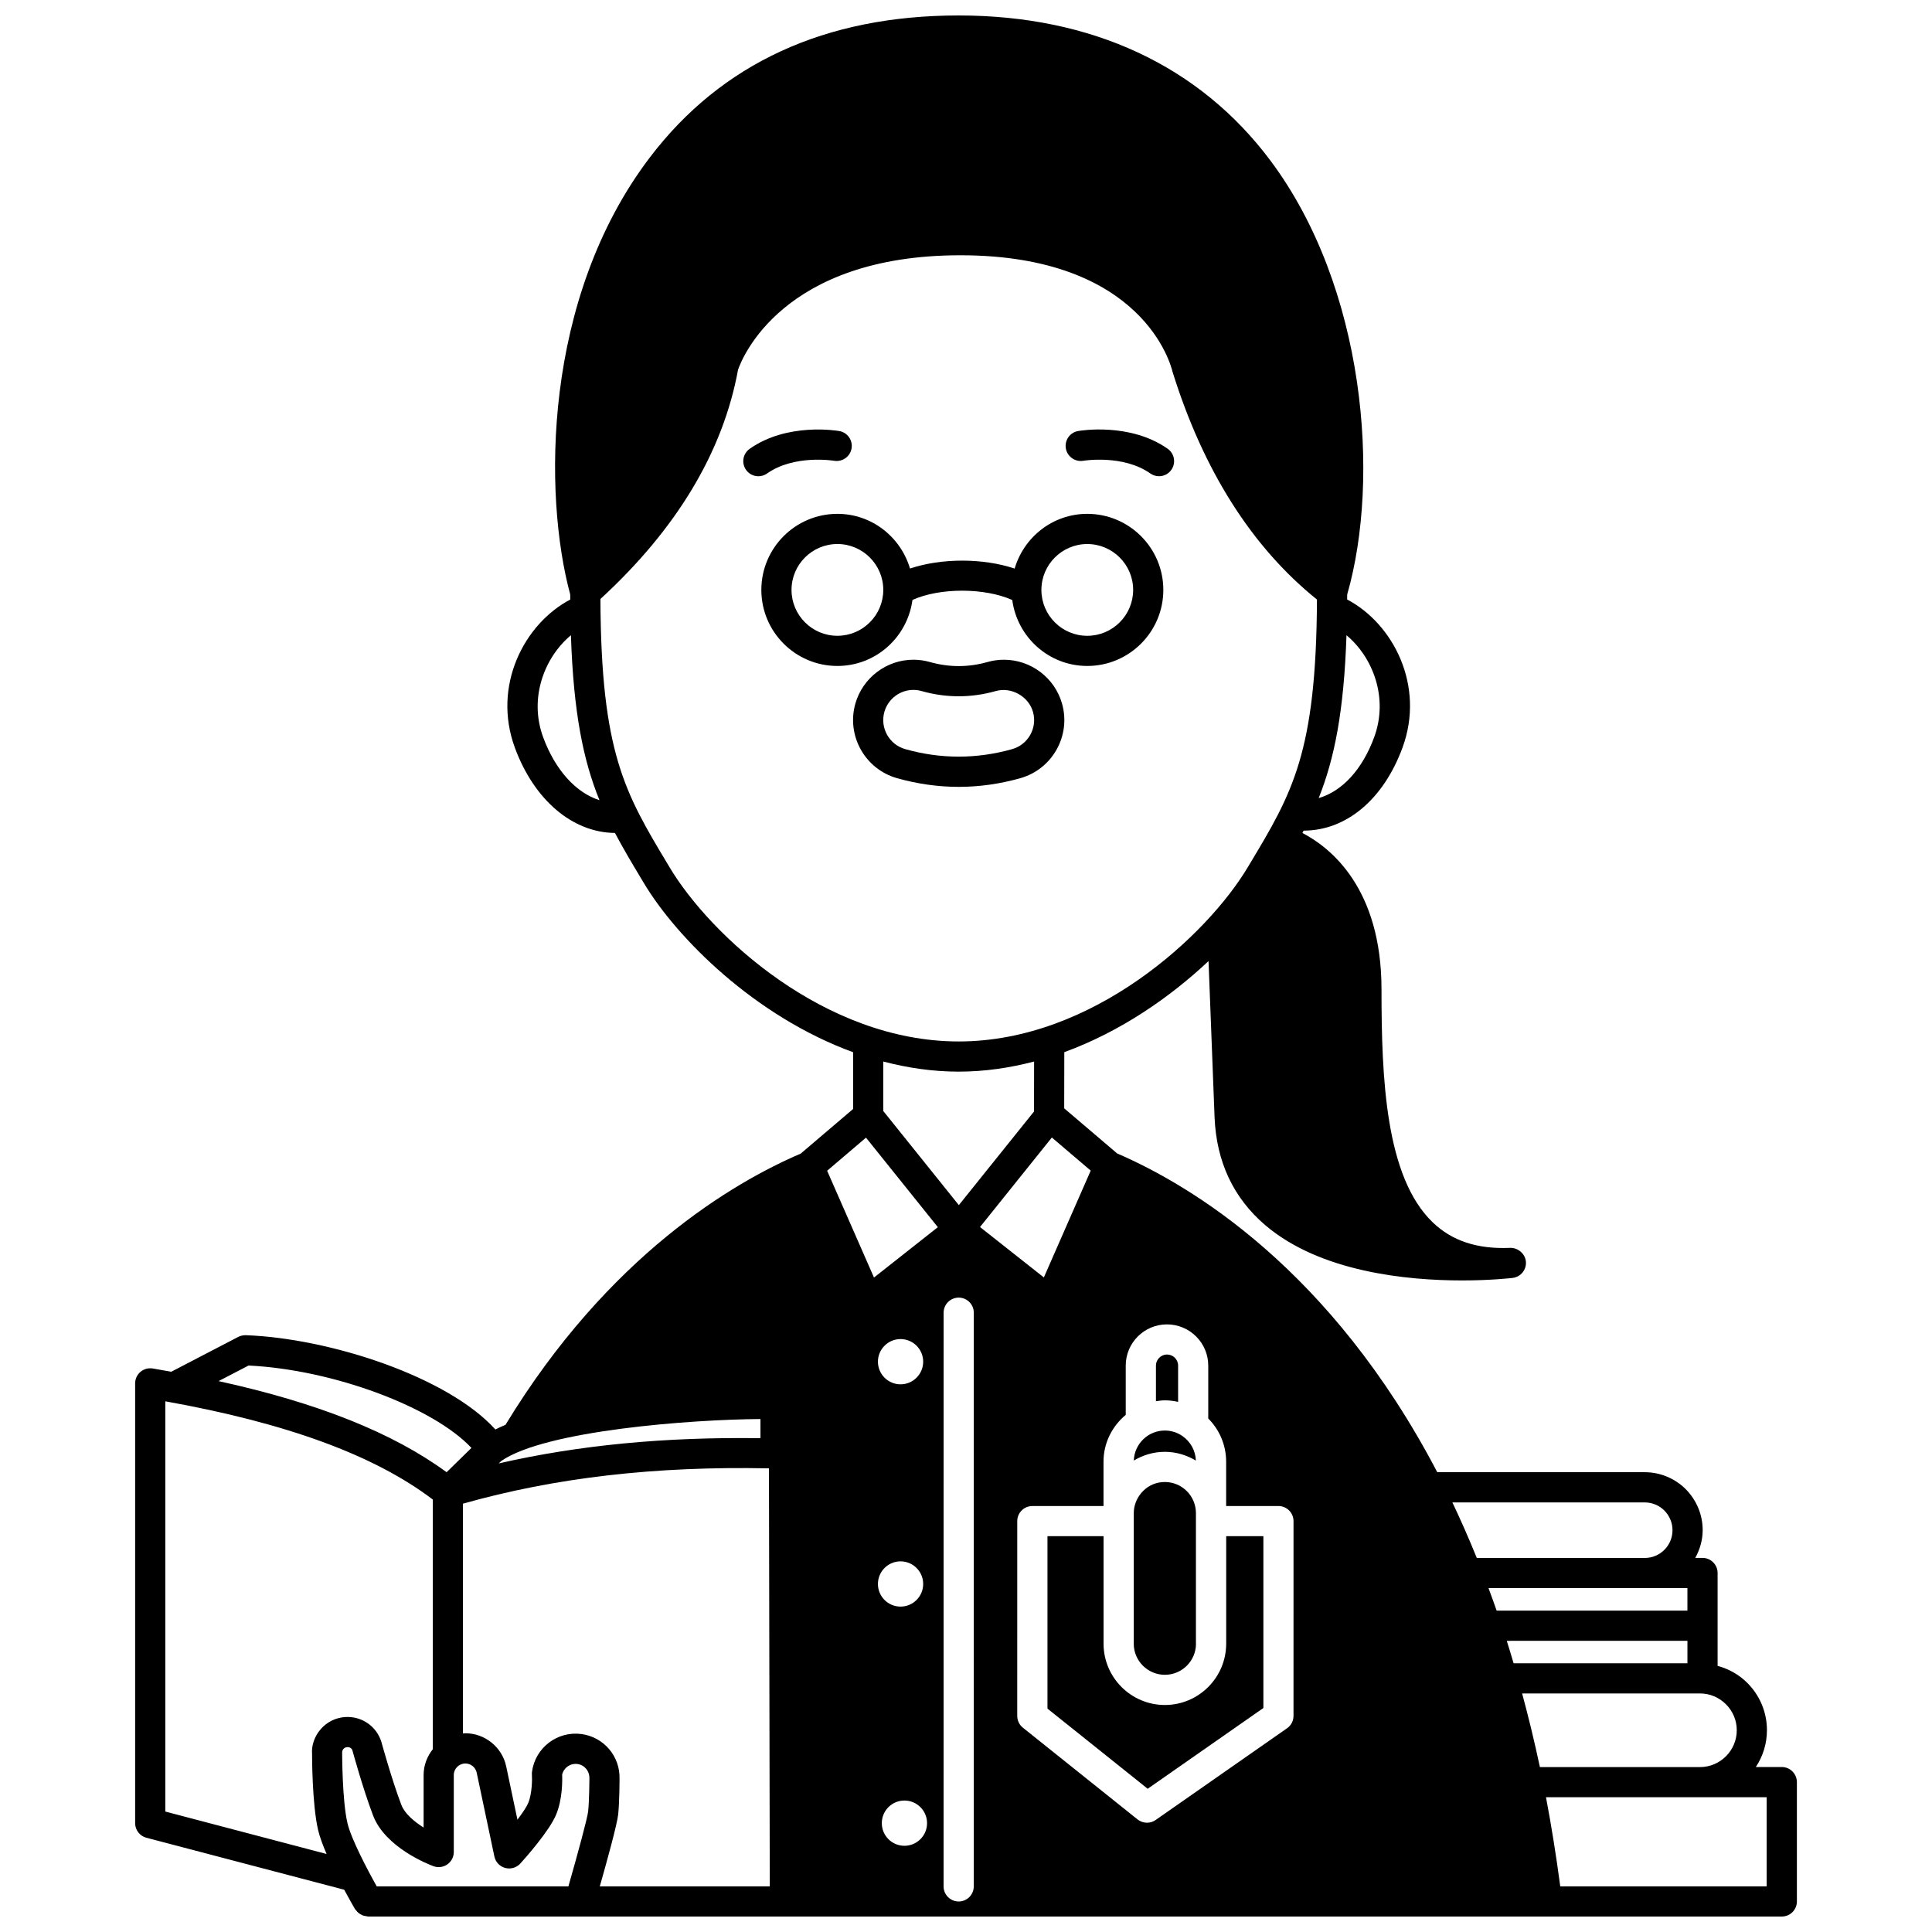
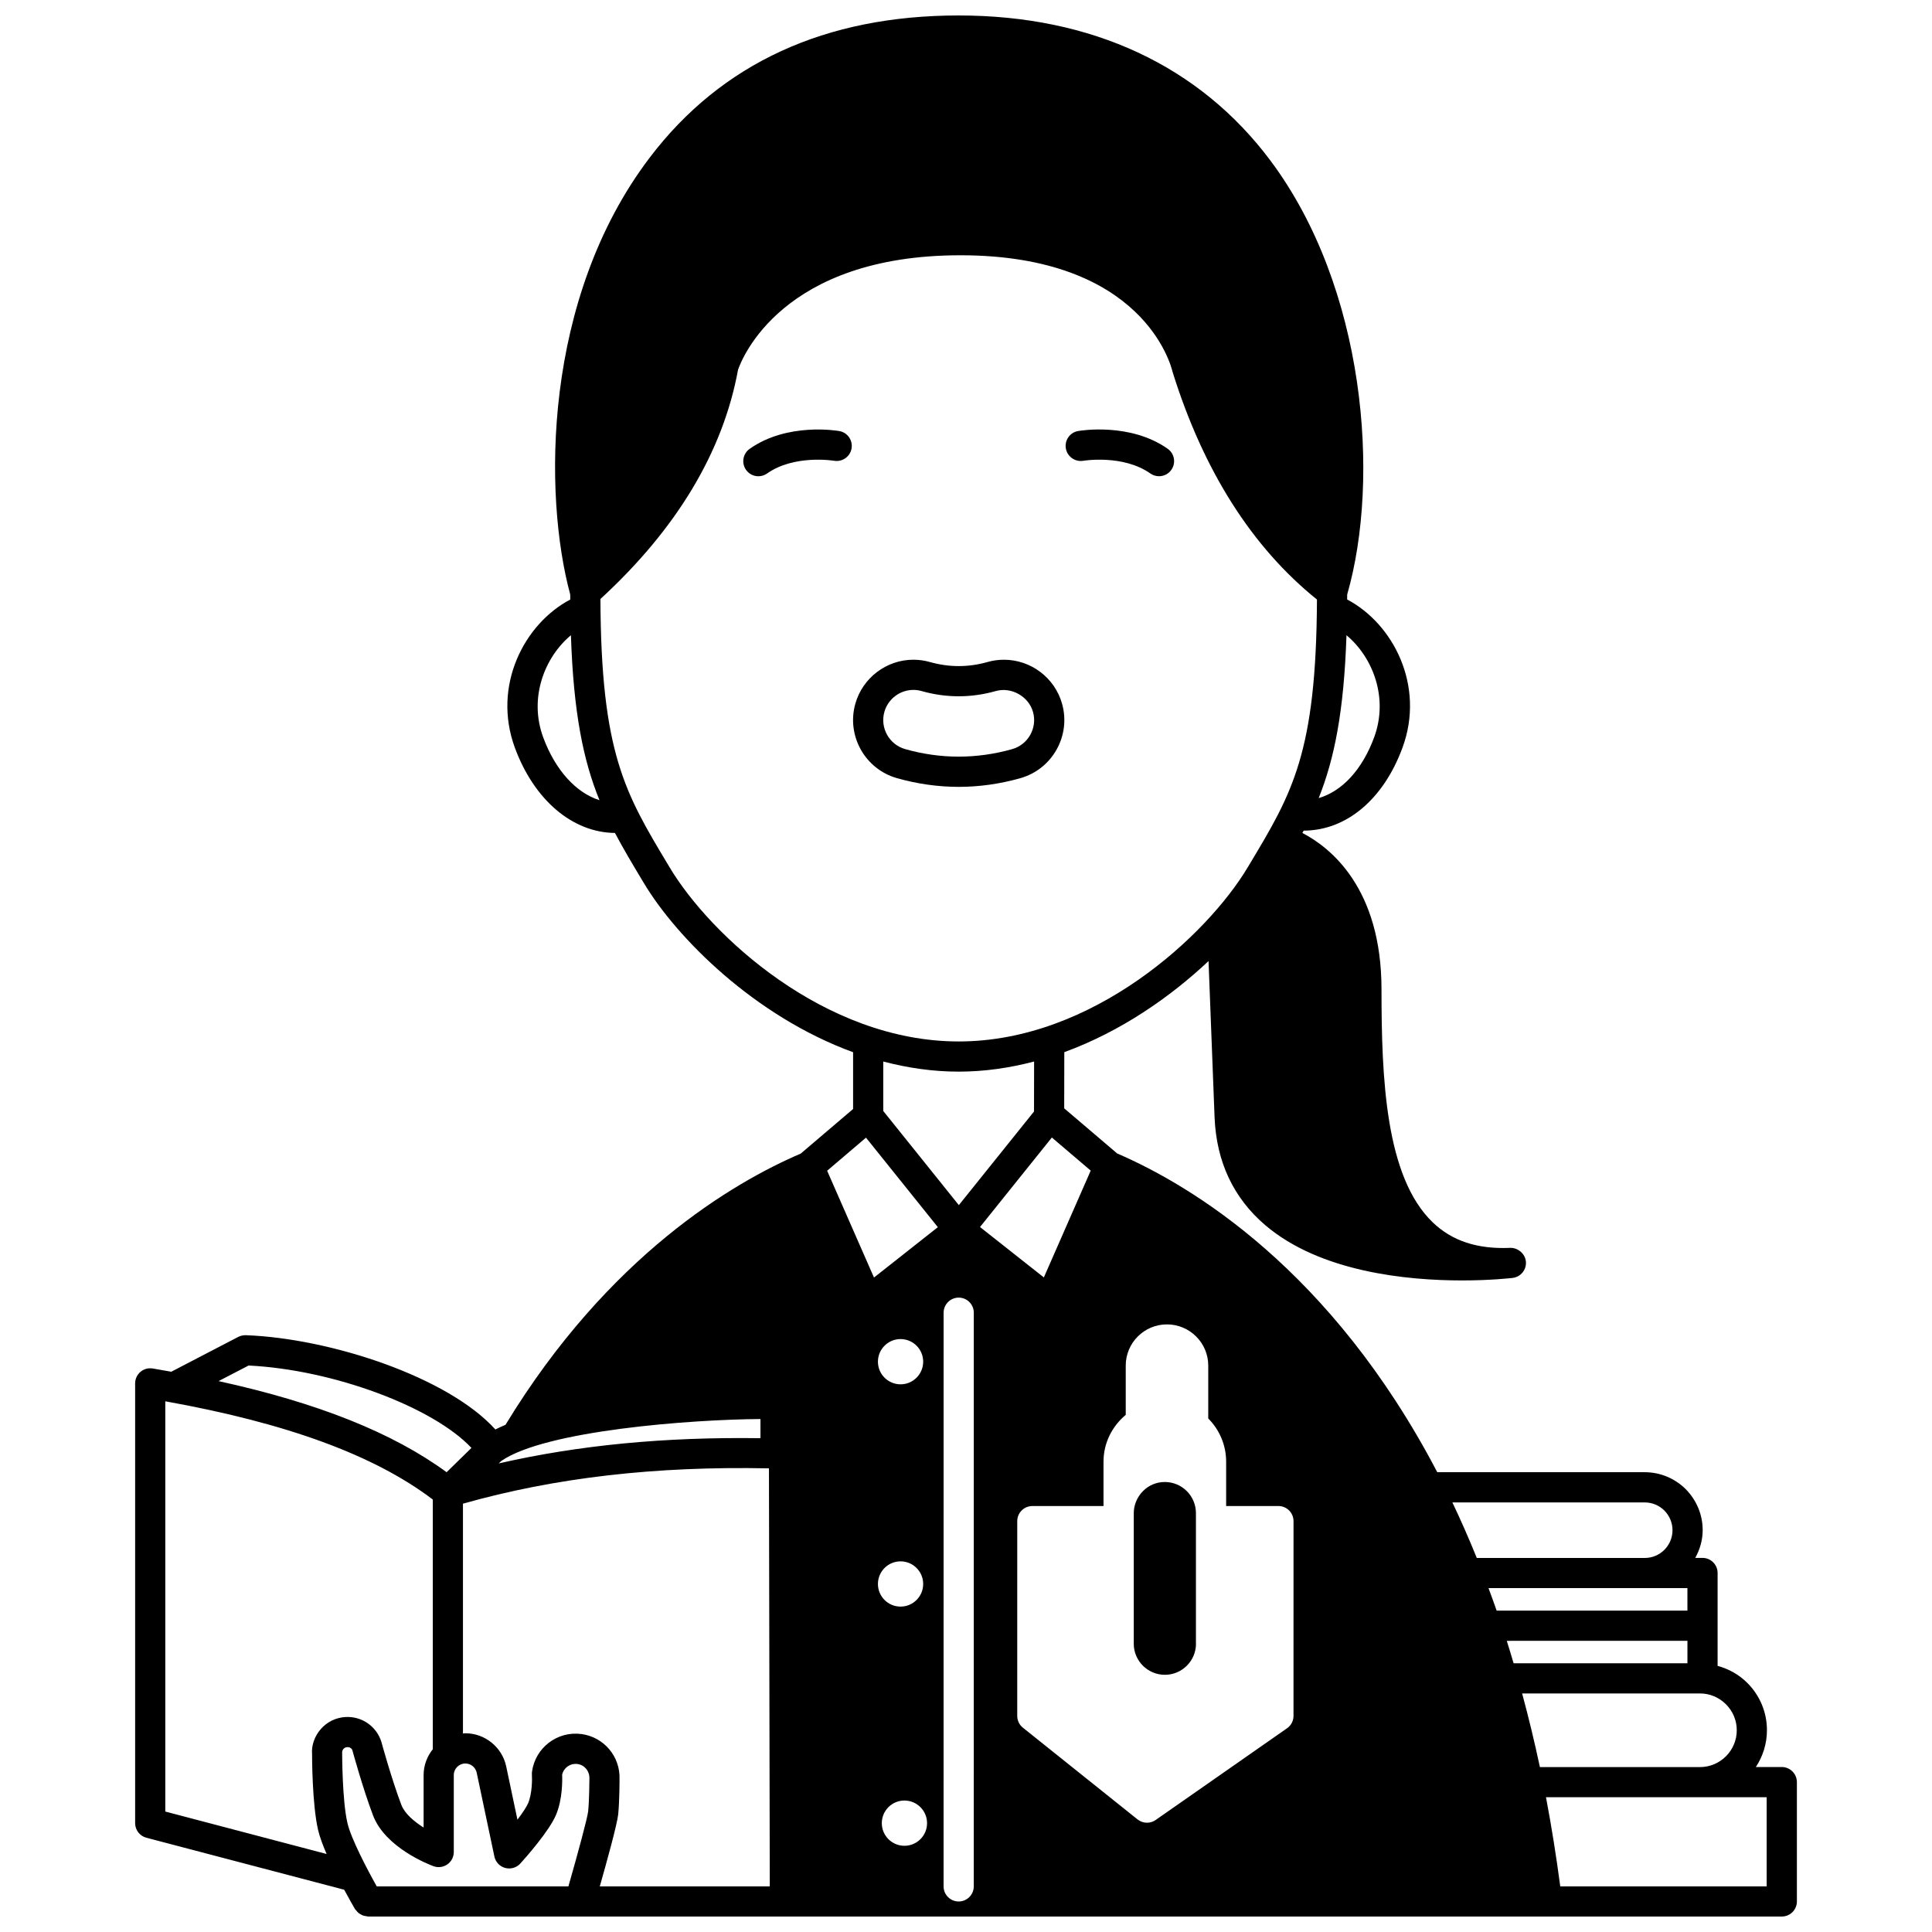
<svg xmlns="http://www.w3.org/2000/svg" width="800px" height="800px" version="1.1" viewBox="144 144 512 512">
  <defs>
    <clipPath id="a">
      <path d="m179 148.09h442v503.81h-442z" />
    </clipPath>
  </defs>
  <path d="m431.08 266.11c0.109-0.02 10.543-1.727 17.77 3.363 0.703 0.496 1.504 0.73 2.301 0.73 1.254 0 2.496-0.586 3.269-1.695 1.273-1.809 0.84-4.301-0.965-5.574-9.984-7.031-23.199-4.805-23.754-4.707-2.172 0.383-3.613 2.445-3.242 4.617 0.379 2.184 2.488 3.637 4.621 3.266z" />
  <path d="m365.05 266.11c2.164 0.355 4.238-1.074 4.617-3.246 0.387-2.176-1.066-4.25-3.242-4.629-0.559-0.098-13.777-2.328-23.754 4.707-1.805 1.273-2.238 3.766-0.965 5.574 0.777 1.105 2.016 1.695 3.269 1.695 0.797 0 1.598-0.234 2.301-0.73 7.231-5.098 17.672-3.391 17.773-3.371z" />
  <path d="m425.46 330.5c-1.926-6.871-8.258-11.664-15.402-11.664-1.477 0-2.938 0.203-4.352 0.605-5.09 1.441-10.211 1.434-15.254 0.008-1.422-0.406-2.902-0.617-4.387-0.617-7.121 0-13.445 4.785-15.387 11.641-2.402 8.484 2.547 17.34 11.027 19.746 5.394 1.531 10.898 2.309 16.359 2.309 5.453 0 10.957-0.777 16.355-2.305 8.484-2.41 13.434-11.262 11.039-19.723zm-41.574 12.023c-4.242-1.203-6.715-5.629-5.516-9.871 0.969-3.426 4.129-5.82 7.691-5.82 0.738 0 1.473 0.105 2.195 0.312 6.481 1.836 13.105 1.836 19.629-0.004 4.098-1.168 8.707 1.383 9.871 5.535 1.199 4.231-1.281 8.652-5.523 9.852-9.379 2.652-18.977 2.652-28.348-0.004z" />
-   <path d="m456.21 515.51v-9.633c0-1.605-1.328-2.918-2.953-2.918-1.582 0-2.918 1.336-2.918 2.918v9.465c0.777-0.117 1.551-0.238 2.363-0.238 1.203 0 2.371 0.152 3.508 0.406z" />
  <g clip-path="url(#a)">
    <path d="m616.18 612.28h-6.867c1.852-2.805 2.945-6.148 2.945-9.758 0-4.734-1.852-9.184-5.211-12.543-2.215-2.215-4.93-3.703-7.863-4.508v-24.613c0-2.207-1.789-4-4-4h-1.922c1.211-2.195 1.965-4.68 1.965-7.356 0-4.059-1.582-7.91-4.519-10.891-2.93-2.879-6.781-4.461-10.836-4.461h-54.98c-28.094-53.691-65.102-75.953-84.832-84.473l-14.035-11.957 0.027-14.887c14.957-5.461 28.09-14.605 38.223-24.141l1.602 41.453c0.488 11.754 5.012 21.359 13.438 28.543 14.594 12.43 37.598 14.641 52.133 14.641 7.555 0 12.82-0.602 13.418-0.668 2.137-0.258 3.688-2.152 3.516-4.293-0.172-2.144-2.168-3.742-4.156-3.672-8.746 0.371-15.41-1.84-20.527-6.75-12.539-12.02-13.586-38.168-13.586-61.738 0-26.934-13.586-37.629-20.965-41.461 0.109-0.207 0.219-0.414 0.328-0.621 11.254-0.016 21.129-8.203 26.207-22.008 6.031-16.414-2.477-32.828-14.676-39.25 0.004-0.449 0.012-0.855 0.012-1.312 8.859-30.867 4.789-81.395-20.324-114.98-18.812-25.168-47.395-38.48-82.629-38.48-35.344 0-62.883 12.664-81.863 37.641-28.434 37.418-28.211 89.5-21.086 115.82 0 0.461 0.012 0.871 0.012 1.324-12.203 6.422-20.719 22.84-14.691 39.25 5.129 13.941 15.336 22.508 26.531 22.609 2.144 4.059 4.535 8.07 7.168 12.461l0.527 0.875c8.668 14.445 29.273 35.23 55.414 44.773v15.047l-13.875 11.816c-17.781 7.625-50.934 26.969-78.242 71.879-0.945 0.395-1.844 0.809-2.684 1.234-12.516-13.887-43.699-24.16-66.141-24.984-0.672-0.004-1.375 0.129-1.992 0.449l-17.758 9.234c-1.629-0.293-3.25-0.582-4.918-0.863-1.16-0.188-2.348 0.137-3.242 0.891-0.898 0.758-1.414 1.875-1.414 3.051v116.55c0 1.82 1.227 3.406 2.984 3.867l52.418 13.777c1.414 2.633 2.562 4.609 2.863 5.125 0.082 0.145 0.219 0.227 0.32 0.359 0.172 0.223 0.34 0.438 0.551 0.617 0.191 0.164 0.395 0.289 0.613 0.41 0.227 0.133 0.449 0.246 0.699 0.336 0.258 0.09 0.512 0.125 0.785 0.156 0.168 0.02 0.316 0.102 0.488 0.102h56.109 0.012 0.012 318.53c2.211 0 4-1.793 4-4v-31.629c-0.012-2.203-1.801-3.996-4.012-3.996zm-339.36-81.09c11.59-8.082 50.199-11.016 68.711-11.133v5.082c-25.266-0.367-48.145 1.832-69.359 6.68zm-66.941-25.312c22.473 1.094 48.953 11.047 59.059 21.836l-6.582 6.438c-14.227-10.434-34.141-18.391-60.43-24.145zm-22.074 118.2v-108.72c32.207 5.766 55.453 14.305 70.891 26.035v66.172c-1.5 1.887-2.434 4.246-2.434 6.84v13.91c-2.516-1.586-5.039-3.707-5.922-6.059-2.582-6.816-5.211-16.426-5.281-16.676-1.312-4.137-5.227-6.828-9.586-6.547-2.531 0.168-4.84 1.312-6.496 3.231-1.66 1.914-2.465 4.363-2.277 6.578 0 0.535 0 13.199 1.586 20.078 0.426 1.832 1.258 4.074 2.266 6.406zm112.06-0.055c-0.168 1.672-2.668 10.941-5.234 19.891h-50.789c-2.535-4.523-6.816-12.668-7.773-16.809-1.387-5.981-1.387-18.137-1.398-18.578-0.039-0.512 0.195-0.867 0.34-1.035s0.461-0.453 0.977-0.484c0.707-0.059 1.242 0.363 1.395 0.828 0.113 0.406 2.754 10.07 5.469 17.246 3.231 8.543 14.723 12.996 16.023 13.477 1.227 0.453 2.594 0.273 3.668-0.473s1.715-1.973 1.715-3.277v-20.402c0-1.691 1.379-3.066 3.07-3.066 1.441 0 2.703 1.023 3 2.434l4.688 22.211c0.309 1.473 1.414 2.644 2.867 3.035 1.461 0.387 3-0.059 4.012-1.172 1.266-1.398 7.691-8.605 9.496-12.988 1.676-4.066 1.648-8.918 1.582-10.551 0.41-1.832 2.109-3.066 4.066-2.832 1.875 0.258 3.234 1.871 3.16 3.914-0.016 0.047-0.016 5.559-0.332 8.633zm3.086 19.891c1.844-6.481 4.609-16.496 4.875-19.078 0.355-3.484 0.355-9.219 0.352-9.309 0.227-6.023-4.106-11.176-10.082-11.988-6.394-0.852-12.242 3.617-13.109 9.98-0.035 0.27-0.043 0.543-0.027 0.816 0.082 1.137 0.07 4.941-0.973 7.469-0.418 1.023-1.523 2.66-2.859 4.426l-2.981-14.121c-1.078-5.086-5.625-8.777-10.824-8.777-0.215 0-0.418 0.051-0.633 0.062v-60.906c24.355-6.894 50.941-9.98 81.09-9.359l0.219 110.79zm197.88-331.57c6.953 5.785 11.195 16.539 7.344 27.023-3.176 8.633-8.539 14.352-14.711 16.133 4.129-10.32 6.691-22.82 7.367-43.156zm-212.89 27.027c-3.852-10.48 0.402-21.238 7.359-27.027 0.684 20.688 3.32 33.285 7.566 43.711-6.176-1.934-11.707-7.938-14.926-16.684zm33.574 34.582-0.527-0.879c-11.371-18.945-17.699-29.562-17.871-70.336 20.168-18.523 32.477-38.945 36.473-60.758 0.977-2.848 11.641-30.332 58.93-30.332 48.547 0 55.844 29.316 56.215 30.883 8.195 26.273 21.094 46.527 38.273 60.352-0.188 40.633-6.508 51.25-17.867 70.164l-0.543 0.902c-10.676 17.809-40.902 46.047-76.539 46.047-35.633 0-65.863-28.238-76.543-46.043zm96.531 51.359-0.023 13.246-19.922 24.812-20.027-24.949v-13.109c6.422 1.684 13.098 2.68 19.984 2.68 6.887 0 13.566-0.996 19.988-2.68zm-35.391 132.46c3.312 0 5.996 2.688 5.996 5.996 0 3.312-2.688 5.996-5.996 5.996-3.312 0-5.996-2.688-5.996-5.996 0-3.309 2.688-5.996 5.996-5.996zm-5.996-52.91c0-3.312 2.688-5.996 5.996-5.996 3.312 0 5.996 2.688 5.996 5.996 0 3.312-2.688 5.996-5.996 5.996-3.309 0-5.996-2.688-5.996-5.996zm7.023 128.29c-3.312 0-5.996-2.688-5.996-5.996 0-3.312 2.688-5.996 5.996-5.996 3.312 0 5.996 2.688 5.996 5.996 0.004 3.312-2.684 5.996-5.996 5.996zm-8.066-150.59-12.418-28.301 10.297-8.773 19.043 23.723zm26.441 161.35c0 2.207-1.793 4-4 4-2.207 0-4-1.793-4-4l0.008-152.03c0-2.207 1.793-4 4-4s4 1.793 4 4zm20.695-198.46 10.297 8.773-12.418 28.305-16.918-13.355zm64.039 153.28c0 1.309-0.637 2.531-1.711 3.277l-34.828 24.312c-0.688 0.484-1.488 0.719-2.289 0.719-0.887 0-1.766-0.293-2.5-0.875l-30.387-24.312c-0.949-0.754-1.5-1.906-1.5-3.121l0.004-51.617c0-2.207 1.789-4 4-4h18.859v-11.754c0-5.004 2.324-9.43 5.891-12.41v-13.062c0-6.019 4.898-10.914 10.914-10.914 6.043 0 10.953 4.898 10.953 10.914v14.02c2.926 2.938 4.742 6.988 4.742 11.453v11.75h13.855c2.211 0 4 1.793 4 4zm42.102-56.574h50.977c1.945 0 3.805 0.773 5.184 2.125 1.402 1.426 2.176 3.285 2.176 5.238 0 4.059-3.297 7.356-7.356 7.356h-44.508c-2.082-5.125-4.238-10.047-6.473-14.719zm9.578 22.711h52.711v5.957h-50.559c-0.703-2.019-1.422-3.996-2.152-5.957zm4.84 13.969 47.875-0.012v5.957h-46.07c-0.598-1.996-1.184-4.004-1.805-5.945zm4.066 13.941h47.125c2.59 0 5.039 1.02 6.891 2.871 1.848 1.844 2.867 4.289 2.867 6.887 0 5.379-4.379 9.758-9.754 9.758l-42.418-0.004c-1.441-6.777-3.019-13.262-4.711-19.512zm64.801 51.141h-54.691c-1.09-8.195-2.352-16.086-3.785-23.633h58.48v23.633z" />
  </g>
-   <path d="m460.92 531.07c-0.094-2.668-1.445-5.012-3.492-6.453-0.02-0.02-0.043-0.031-0.062-0.051-1.332-0.914-2.938-1.461-4.676-1.461-4.445 0-8.062 3.547-8.223 7.953 2.465-1.469 5.258-2.309 8.219-2.309 3.023 0 5.816 0.879 8.234 2.32z" />
-   <path d="m468.95 579.59c0 8.961-7.289 16.25-16.25 16.25-8.957 0-16.246-7.289-16.246-16.25v-28.488h-14.863v45.699l26.555 21.242 30.664-21.406v-45.531h-9.855v28.484z" />
  <path d="m452.7 587.84c4.535 0 8.223-3.676 8.25-8.199 0-0.023-0.016-0.043-0.016-0.07v-34.586c0-4.543-3.699-8.238-8.242-8.238-2.207 0-4.258 0.855-5.785 2.406-1.578 1.605-2.445 3.68-2.445 5.828v34.586c0 0.016-0.008 0.027-0.008 0.043 0.012 4.543 3.707 8.23 8.246 8.23z" />
-   <path d="m385.81 302.99c7.25-3.273 19.09-3.269 26.449 0.016 1.324 9.84 9.684 17.48 19.879 17.48 11.113 0 20.156-9.039 20.156-20.156s-9.043-20.156-20.156-20.156c-9.137 0-16.785 6.152-19.246 14.504-8.395-2.805-19.398-2.805-27.73-0.012-2.469-8.344-10.113-14.492-19.246-14.492-11.113 0-20.152 9.039-20.152 20.156s9.039 20.156 20.152 20.156c10.211 0 18.574-7.648 19.895-17.496zm46.328-14.816c6.707 0 12.16 5.453 12.16 12.16s-5.453 12.16-12.16 12.16-12.156-5.453-12.156-12.16c0.004-6.707 5.457-12.16 12.156-12.16zm-66.219 24.316c-6.707 0-12.156-5.453-12.156-12.16s5.449-12.16 12.156-12.16 12.16 5.453 12.16 12.16-5.453 12.16-12.16 12.16z" />
</svg>